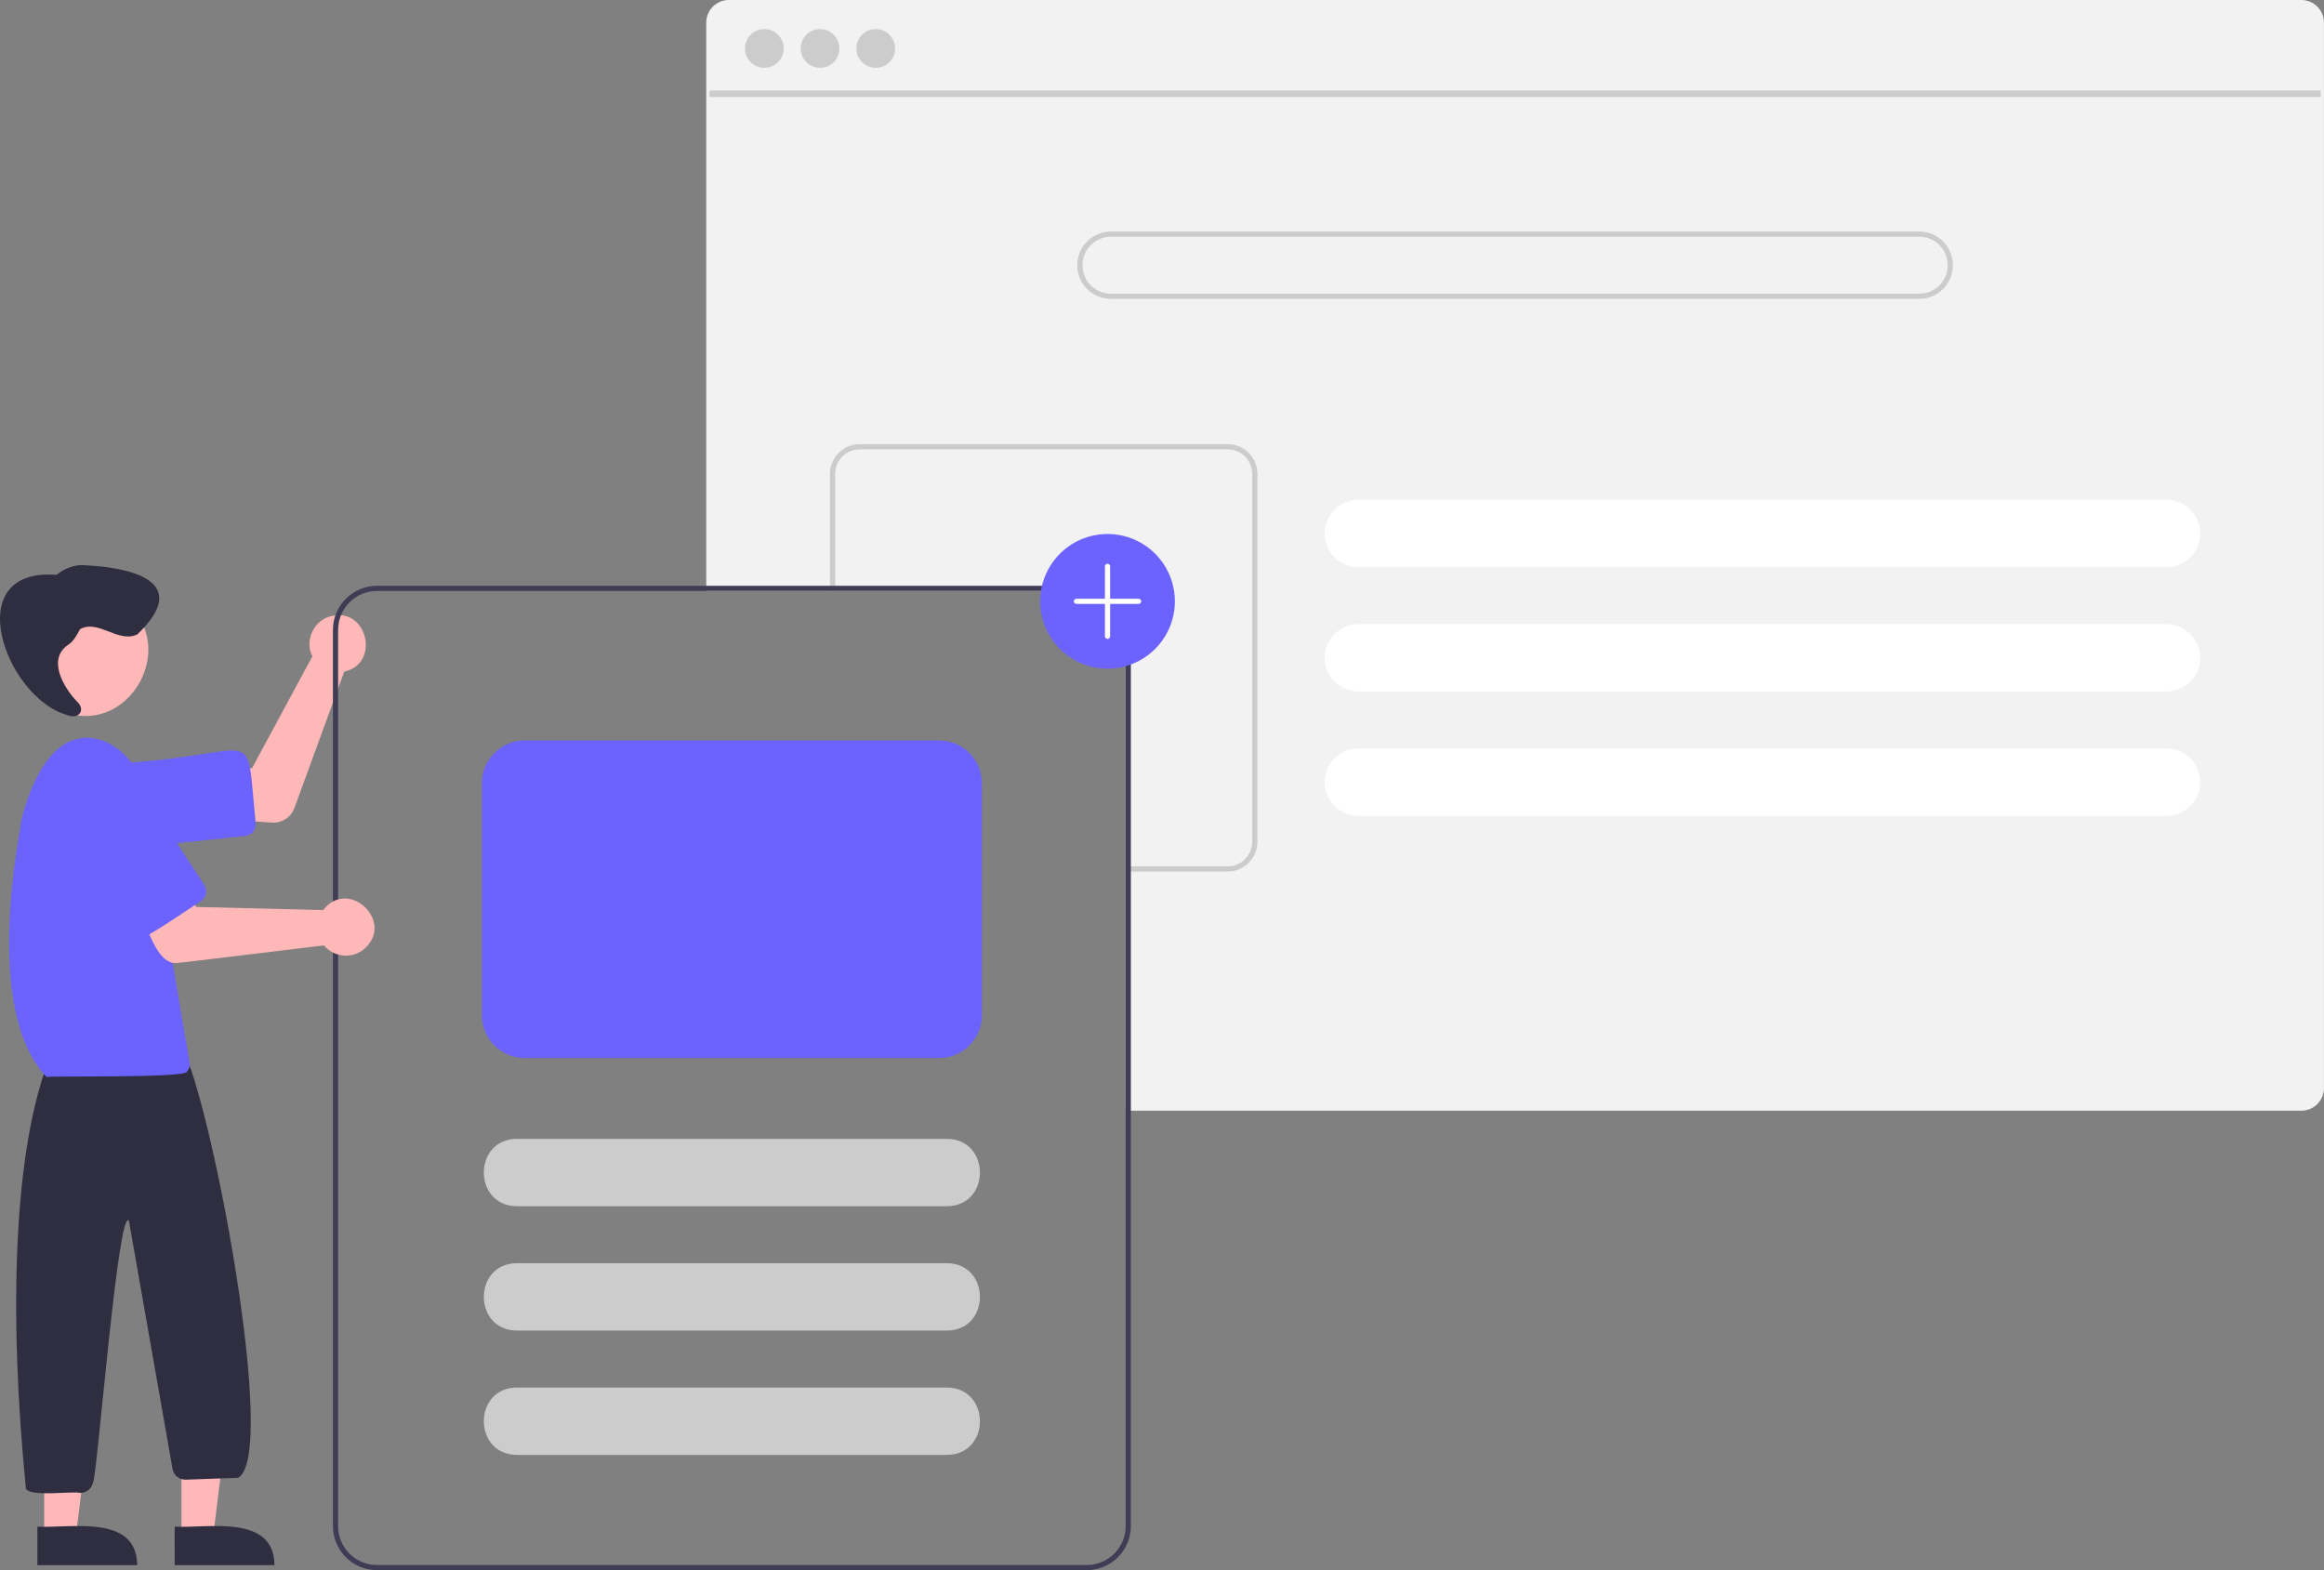
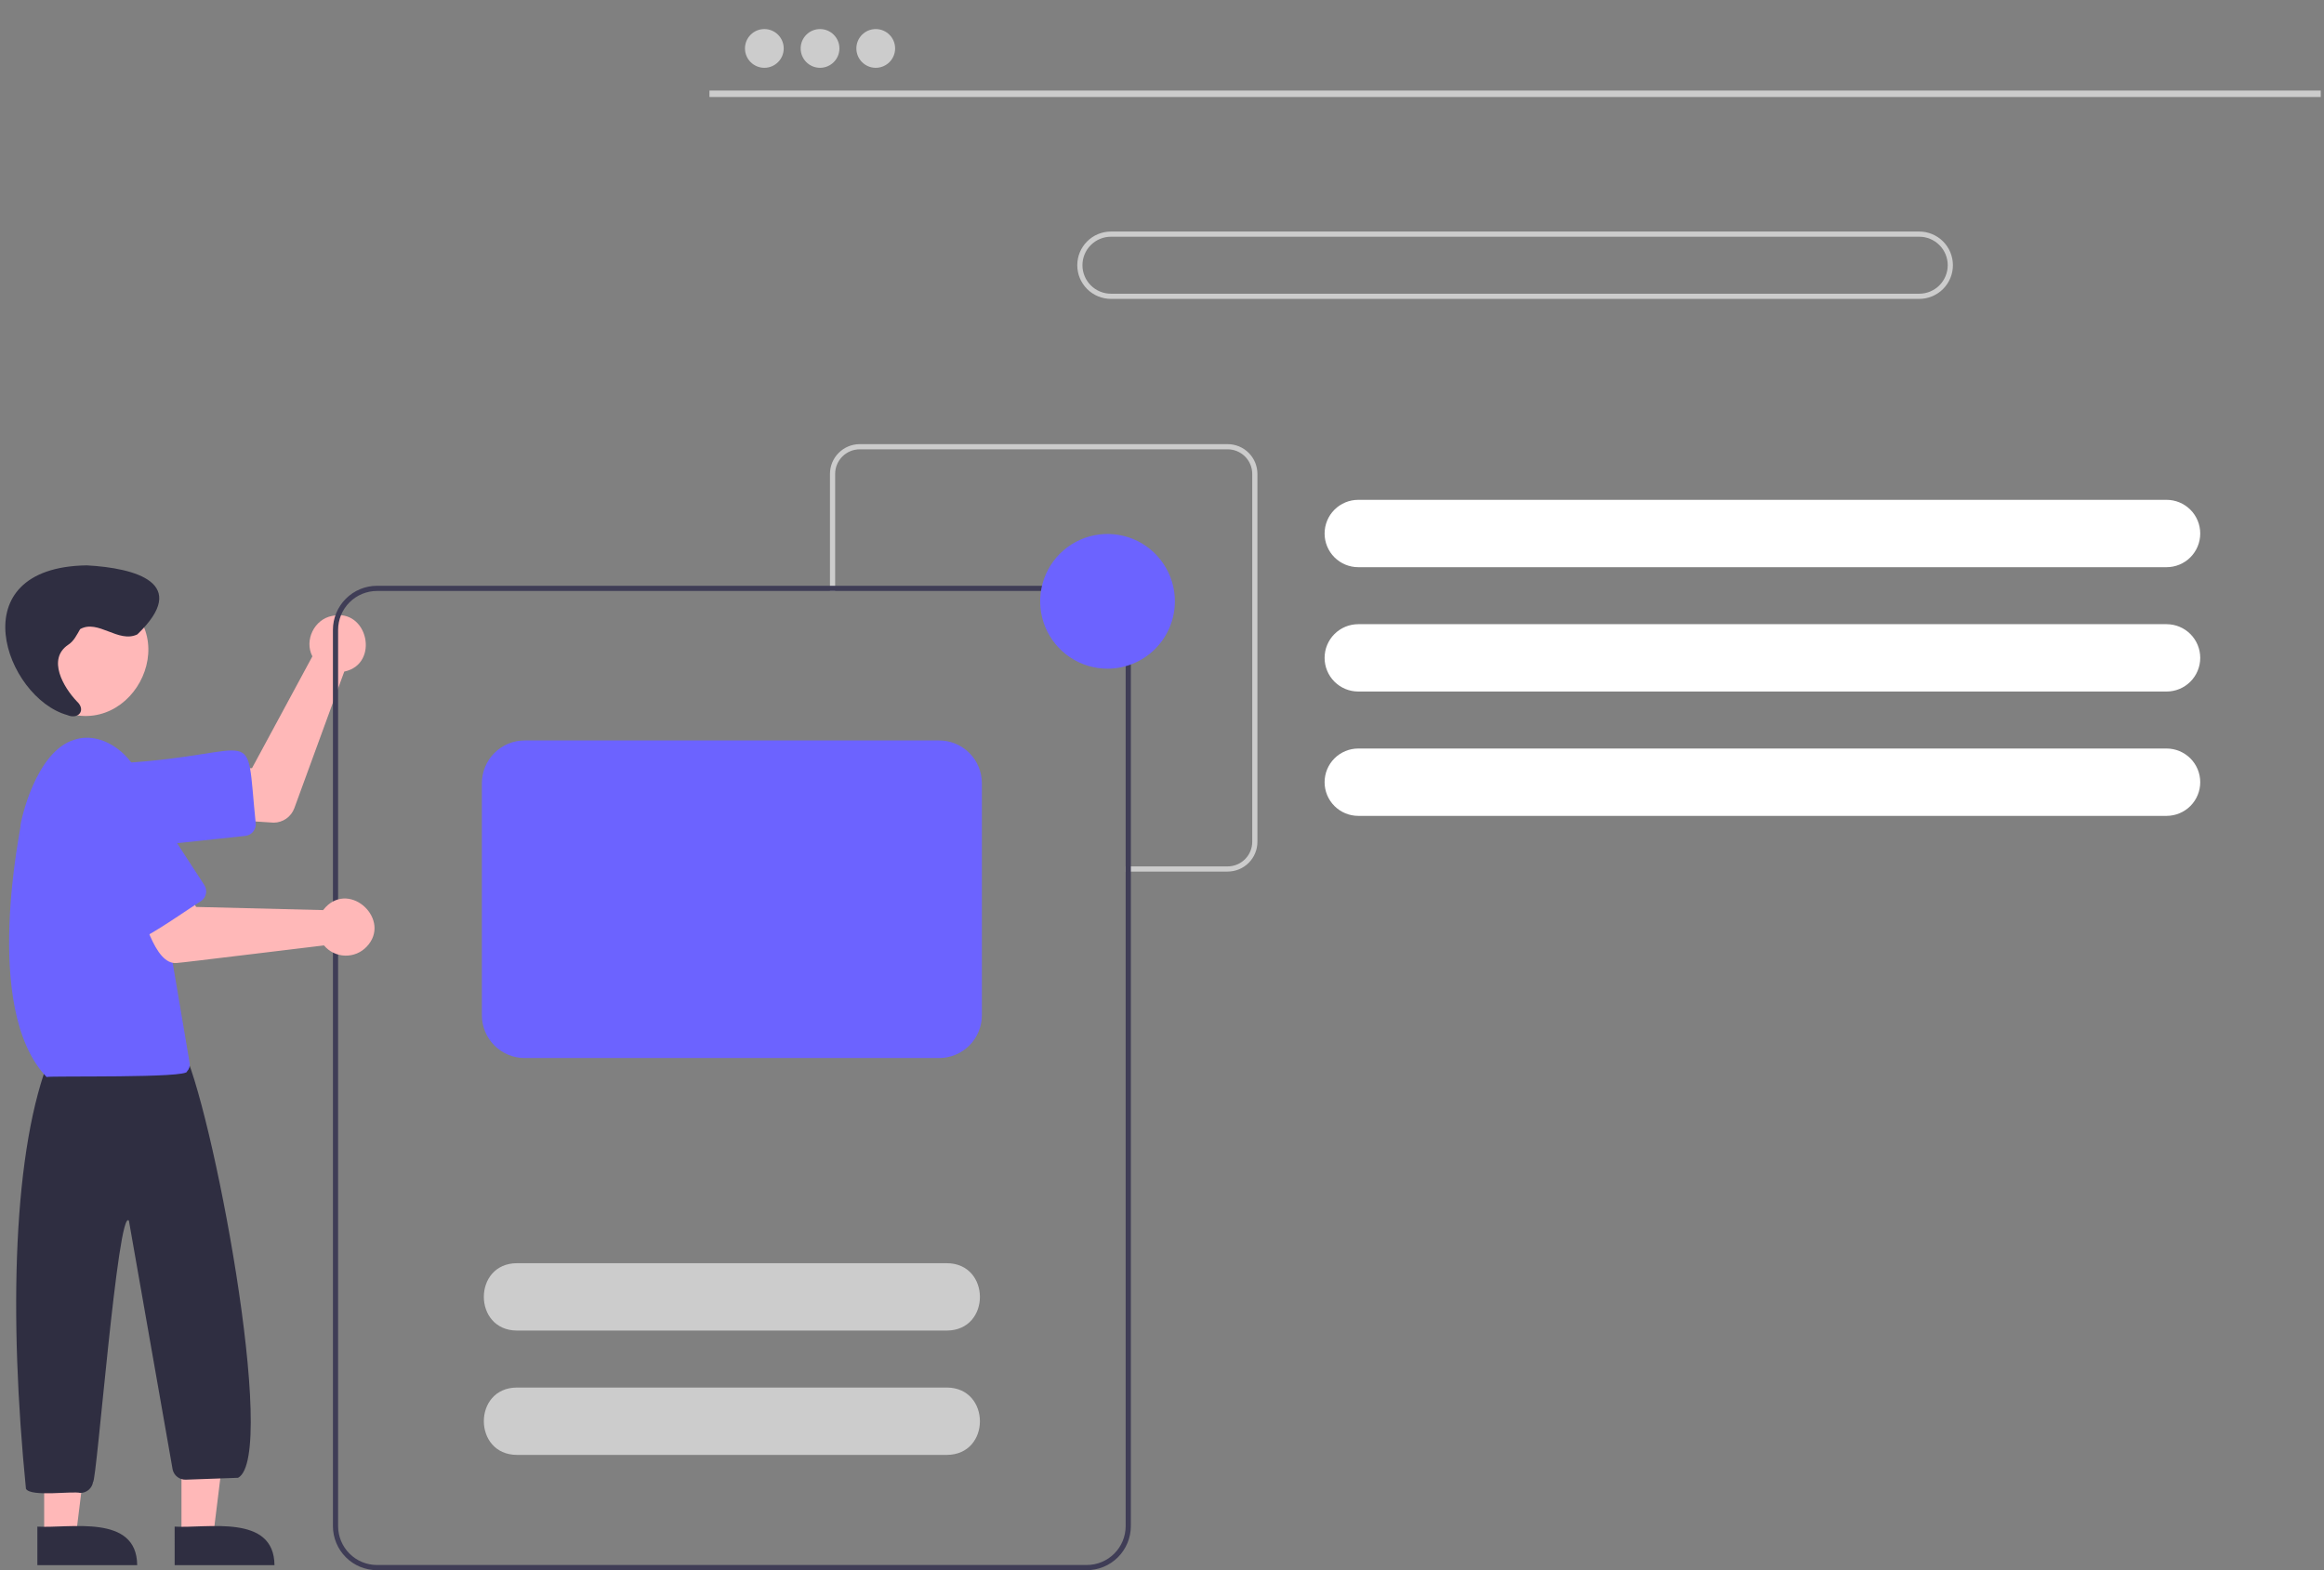
<svg xmlns="http://www.w3.org/2000/svg" width="444" height="300" viewBox="0 0 444 300" fill="none">
  <rect x="0" y="0" width="444" height="300" fill="#808080" stroke="none" />
  <g clip-path="url(#clip0_422_1892)">
-     <path d="M439.672 5.62723e-09H139.242C138.097 0.001 137 0.456 136.191 1.265C135.382 2.074 134.927 3.172 134.926 4.316V112.911H207.633C209.601 112.914 211.488 113.697 212.88 115.089C214.272 116.48 215.055 118.367 215.057 120.336V212.212H439.672C440.296 212.212 440.913 212.077 441.479 211.815C442.046 211.554 442.549 211.172 442.954 210.697C442.988 210.66 443.02 210.62 443.048 210.579C443.305 210.264 443.514 209.912 443.667 209.534C443.884 209.015 443.995 208.458 443.993 207.896V4.316C443.992 3.171 443.536 2.073 442.726 1.264C441.916 0.454 440.817 -5.83964e-05 439.672 5.62723e-09Z" fill="#F2F2F2" />
    <path d="M443.374 17.299H135.541V18.533H443.374V17.299Z" fill="#CCCCCC" />
    <path d="M146.028 12.956C148.072 12.956 149.729 11.298 149.729 9.254C149.729 7.21 148.072 5.553 146.028 5.553C143.983 5.553 142.326 7.21 142.326 9.254C142.326 11.298 143.983 12.956 146.028 12.956Z" fill="#CCCCCC" />
    <path d="M156.668 12.956C158.712 12.956 160.37 11.298 160.37 9.254C160.37 7.21 158.712 5.553 156.668 5.553C154.624 5.553 152.967 7.21 152.967 9.254C152.967 11.298 154.624 12.956 156.668 12.956Z" fill="#CCCCCC" />
    <path d="M167.311 12.956C169.355 12.956 171.012 11.298 171.012 9.254C171.012 7.21 169.355 5.553 167.311 5.553C165.267 5.553 163.609 7.21 163.609 9.254C163.609 11.298 165.267 12.956 167.311 12.956Z" fill="#CCCCCC" />
    <path d="M366.669 44.238H212.247C210.54 44.238 208.904 44.916 207.697 46.123C206.49 47.33 205.812 48.966 205.812 50.672C205.812 52.379 206.49 54.016 207.697 55.222C208.904 56.429 210.54 57.107 212.247 57.107H366.669C368.376 57.107 370.012 56.429 371.219 55.222C372.425 54.016 373.103 52.379 373.103 50.672C373.103 48.966 372.425 47.33 371.219 46.123C370.012 44.916 368.376 44.238 366.669 44.238ZM366.669 56.117H212.247C210.803 56.117 209.418 55.543 208.397 54.522C207.376 53.501 206.802 52.117 206.802 50.672C206.802 49.229 207.376 47.844 208.397 46.823C209.418 45.802 210.803 45.228 212.247 45.228H366.669C368.113 45.228 369.498 45.802 370.519 46.823C371.54 47.844 372.113 49.229 372.113 50.672C372.113 52.117 371.54 53.501 370.519 54.522C369.498 55.543 368.113 56.117 366.669 56.117Z" fill="#CCCCCC" />
    <path d="M413.921 95.499H259.499C257.792 95.499 256.156 96.177 254.949 97.384C253.742 98.59 253.064 100.227 253.064 101.933C253.064 103.64 253.742 105.276 254.949 106.483C256.156 107.69 257.792 108.368 259.499 108.368H413.921C415.628 108.368 417.264 107.69 418.471 106.483C419.677 105.276 420.355 103.64 420.355 101.933C420.355 100.227 419.677 98.59 418.471 97.384C417.264 96.177 415.628 95.499 413.921 95.499Z" fill="white" />
    <path d="M413.921 119.257H259.499C257.792 119.257 256.156 119.935 254.949 121.141C253.742 122.348 253.064 123.985 253.064 125.691C253.064 127.398 253.742 129.034 254.949 130.241C256.156 131.447 257.792 132.125 259.499 132.125H413.921C415.628 132.125 417.264 131.447 418.471 130.241C419.677 129.034 420.355 127.398 420.355 125.691C420.355 123.985 419.677 122.348 418.471 121.141C417.264 119.935 415.628 119.257 413.921 119.257Z" fill="white" />
    <path d="M413.921 143.014H259.499C257.792 143.014 256.156 143.692 254.949 144.898C253.742 146.105 253.064 147.741 253.064 149.448C253.064 151.154 253.742 152.791 254.949 153.998C256.156 155.204 257.792 155.882 259.499 155.882H413.921C415.628 155.882 417.264 155.204 418.471 153.998C419.677 152.791 420.355 151.154 420.355 149.448C420.355 147.741 419.677 146.105 418.471 144.898C417.264 143.692 415.628 143.014 413.921 143.014Z" fill="white" />
    <path d="M234.543 84.858H164.251C162.744 84.86 161.298 85.46 160.232 86.526C159.166 87.592 158.566 89.038 158.564 90.545V112.912H159.554V90.545C159.556 89.3 160.052 88.106 160.932 87.226C161.813 86.346 163.006 85.85 164.251 85.848H234.543C235.789 85.849 236.983 86.345 237.863 87.225C238.744 88.106 239.239 89.3 239.24 90.545V160.837C239.239 162.083 238.744 163.277 237.863 164.157C236.983 165.038 235.789 165.533 234.543 165.534H215.057V166.524H234.543C236.051 166.523 237.497 165.924 238.563 164.857C239.63 163.791 240.229 162.345 240.23 160.837V90.545C240.229 89.037 239.63 87.591 238.563 86.525C237.497 85.459 236.051 84.859 234.543 84.858Z" fill="#CCCCCC" />
    <path d="M52.277 157.178C52.028 157.188 41.433 156.454 41.162 156.445L42.114 146.943L48.149 146.761L59.681 125.402C58.082 122.352 60.05 118.305 63.443 117.681C70.28 116.127 72.629 126.884 65.771 128.315L56.232 154.415C55.933 155.224 55.394 155.922 54.687 156.416C53.98 156.909 53.139 157.175 52.277 157.178Z" fill="#FFB8B8" />
    <path d="M24.344 162.072C14.261 162.097 13.376 146.859 23.481 145.785C50.203 144.17 46.821 137.459 48.85 157.255C48.913 157.843 48.739 158.43 48.369 158.89C47.998 159.35 47.46 159.644 46.873 159.707L25.219 162.025C24.929 162.056 24.637 162.072 24.344 162.072Z" fill="#6C63FF" />
    <path d="M22.041 113.894C35.932 121.798 24.529 142.653 10.379 135.227C-3.511 127.323 7.893 106.468 22.041 113.894Z" fill="#FFB8B8" />
    <path d="M34.671 293.414L40.738 293.413L43.625 270.008L34.67 270.009L34.671 293.414Z" fill="#FFB8B8" />
    <path d="M33.37 299.048L52.44 299.048C52.367 289.208 39.612 292.043 33.369 291.68L33.37 299.048Z" fill="#2F2E41" />
    <path d="M8.438 293.414L14.506 293.413L17.393 270.008L8.438 270.009L8.438 293.414Z" fill="#FFB8B8" />
    <path d="M7.139 299.048L26.209 299.048C26.137 289.208 13.382 292.043 7.139 291.68L7.139 299.048Z" fill="#2F2E41" />
    <path d="M15.334 285.24C13.867 284.837 5.899 286.055 4.958 284.457C1.674 251.538 2.404 219.321 9.694 201.618L34.763 200.083C40.368 210.317 53.254 278.222 45.481 282.351L35.486 282.708C34.916 282.726 34.357 282.548 33.903 282.203C33.449 281.859 33.127 281.368 32.992 280.814L24.63 233.241C22.547 230.331 18.454 283.342 17.778 283.143C17.69 283.728 17.395 284.261 16.946 284.646C16.497 285.031 15.925 285.242 15.334 285.24Z" fill="#2F2E41" />
    <path d="M8.898 205.779C-3.759 192.538 4.314 157.038 3.906 157.793C3.941 156.923 6.807 143.531 14.223 141.333C20.106 139.391 26.618 145.199 27.421 151.073L36.234 203.118C36.28 203.402 36.258 203.692 36.171 203.965C36.084 204.239 35.933 204.488 35.732 204.692C36.166 206.042 9.517 205.509 8.898 205.779Z" fill="#6C63FF" />
-     <path d="M13.006 123.208C14.118 122.505 14.665 121.3 15.312 120.202C18.72 118.26 22.638 122.959 26.242 121.205C36.435 111.421 25.958 108.534 16.571 108.018C14.354 107.745 12.467 108.531 10.79 109.83C-7.961 108.398 1.032 133.332 12.866 136.625C14.956 137.54 16.523 135.688 14.681 134.004C12.131 131.331 8.973 125.951 13.006 123.208Z" fill="#2F2E41" />
+     <path d="M13.006 123.208C14.118 122.505 14.665 121.3 15.312 120.202C18.72 118.26 22.638 122.959 26.242 121.205C36.435 111.421 25.958 108.534 16.571 108.018C-7.961 108.398 1.032 133.332 12.866 136.625C14.956 137.54 16.523 135.688 14.681 134.004C12.131 131.331 8.973 125.951 13.006 123.208Z" fill="#2F2E41" />
    <path d="M207.634 111.922H72.019C69.789 111.925 67.651 112.813 66.073 114.39C64.496 115.967 63.609 118.105 63.605 120.336V291.586C63.609 293.817 64.496 295.955 66.073 297.532C67.651 299.11 69.789 299.997 72.019 300H207.634C209.865 299.997 212.003 299.11 213.58 297.532C215.157 295.955 216.045 293.817 216.048 291.586V120.336C216.045 118.105 215.157 115.967 213.58 114.39C212.003 112.813 209.865 111.925 207.634 111.922ZM215.058 291.586C215.056 293.555 214.273 295.442 212.881 296.833C211.489 298.225 209.602 299.008 207.634 299.01H72.019C70.051 299.008 68.164 298.225 66.772 296.833C65.381 295.442 64.598 293.555 64.595 291.586V120.336C64.598 118.368 65.381 116.481 66.772 115.089C68.164 113.697 70.051 112.914 72.019 112.912H207.634C209.602 112.914 211.489 113.697 212.881 115.089C214.273 116.481 215.056 118.368 215.058 120.336V291.586Z" fill="#3F3D56" />
    <path d="M33.809 183.984C29.339 184.49 27.377 174.089 25.668 171.439L34.569 167.982L37.466 173.28L61.732 173.883C61.876 173.688 62.034 173.502 62.203 173.329C67.016 168.29 74.853 175.84 70.059 180.868C69.53 181.43 68.888 181.873 68.175 182.169C67.462 182.465 66.695 182.606 65.923 182.584C65.152 182.562 64.394 182.376 63.699 182.04C63.005 181.703 62.389 181.223 61.894 180.632C61.294 180.674 34.395 184 33.809 183.984Z" fill="#FFB8B8" />
    <path d="M27.215 179.019C25.727 180.453 14.302 160.324 13.467 159.755C7.694 150.782 21.285 141.922 27.157 150.847L39.035 169.1C39.356 169.595 39.468 170.198 39.346 170.775C39.224 171.353 38.877 171.858 38.383 172.181C37.841 172.434 27.597 179.564 27.215 179.019Z" fill="#6C63FF" />
-     <path d="M180.906 230.46H98.745C90.352 230.42 90.317 217.636 98.746 217.592H180.906C189.293 217.631 189.338 230.416 180.906 230.46Z" fill="#CCCCCC" />
    <path d="M180.906 254.218H98.745C90.352 254.177 90.317 241.393 98.746 241.349H180.906C189.293 241.388 189.338 254.174 180.906 254.218Z" fill="#CCCCCC" />
    <path d="M180.906 277.975H98.745C90.352 277.935 90.317 265.15 98.746 265.106H180.906C189.293 265.146 189.338 277.931 180.906 277.975Z" fill="#CCCCCC" />
    <path d="M211.593 127.76C209.048 127.76 206.56 127.005 204.444 125.591C202.328 124.177 200.678 122.167 199.704 119.816C198.73 117.464 198.475 114.877 198.972 112.38C199.468 109.884 200.694 107.591 202.494 105.792C204.293 103.992 206.586 102.766 209.083 102.27C211.579 101.773 214.166 102.028 216.518 103.002C218.869 103.976 220.879 105.625 222.293 107.742C223.707 109.858 224.462 112.346 224.462 114.891C224.458 118.303 223.101 121.574 220.688 123.986C218.276 126.399 215.005 127.756 211.593 127.76Z" fill="#6C63FF" />
-     <path d="M217.532 114.397H212.087V108.21C212.087 108.079 212.035 107.953 211.942 107.86C211.85 107.767 211.724 107.715 211.592 107.715C211.461 107.715 211.335 107.767 211.242 107.86C211.15 107.953 211.098 108.079 211.098 108.21V114.397H205.653C205.522 114.397 205.396 114.449 205.303 114.542C205.21 114.634 205.158 114.76 205.158 114.892C205.158 115.023 205.21 115.149 205.303 115.241C205.396 115.334 205.522 115.386 205.653 115.386H211.098V121.573C211.098 121.705 211.15 121.83 211.242 121.923C211.335 122.016 211.461 122.068 211.592 122.068C211.724 122.068 211.85 122.016 211.942 121.923C212.035 121.83 212.087 121.705 212.087 121.573V115.386H217.532C217.663 115.386 217.789 115.334 217.882 115.241C217.975 115.149 218.027 115.023 218.027 114.892C218.027 114.76 217.975 114.634 217.882 114.542C217.789 114.449 217.663 114.397 217.532 114.397Z" fill="white" />
    <path d="M179.422 202.15H100.231C98.066 202.147 95.99 201.286 94.459 199.755C92.928 198.224 92.067 196.148 92.064 193.983V149.636C92.067 147.471 92.928 145.395 94.459 143.864C95.99 142.333 98.066 141.472 100.231 141.47H179.422C181.587 141.472 183.663 142.333 185.194 143.864C186.725 145.395 187.586 147.471 187.589 149.636V193.983C187.586 196.148 186.725 198.224 185.194 199.755C183.663 201.286 181.587 202.147 179.422 202.15Z" fill="#6C63FF" />
  </g>
  <defs>
    <clipPath id="clip0_422_1892">
      <rect width="443.993" height="300" fill="white" />
    </clipPath>
  </defs>
</svg>